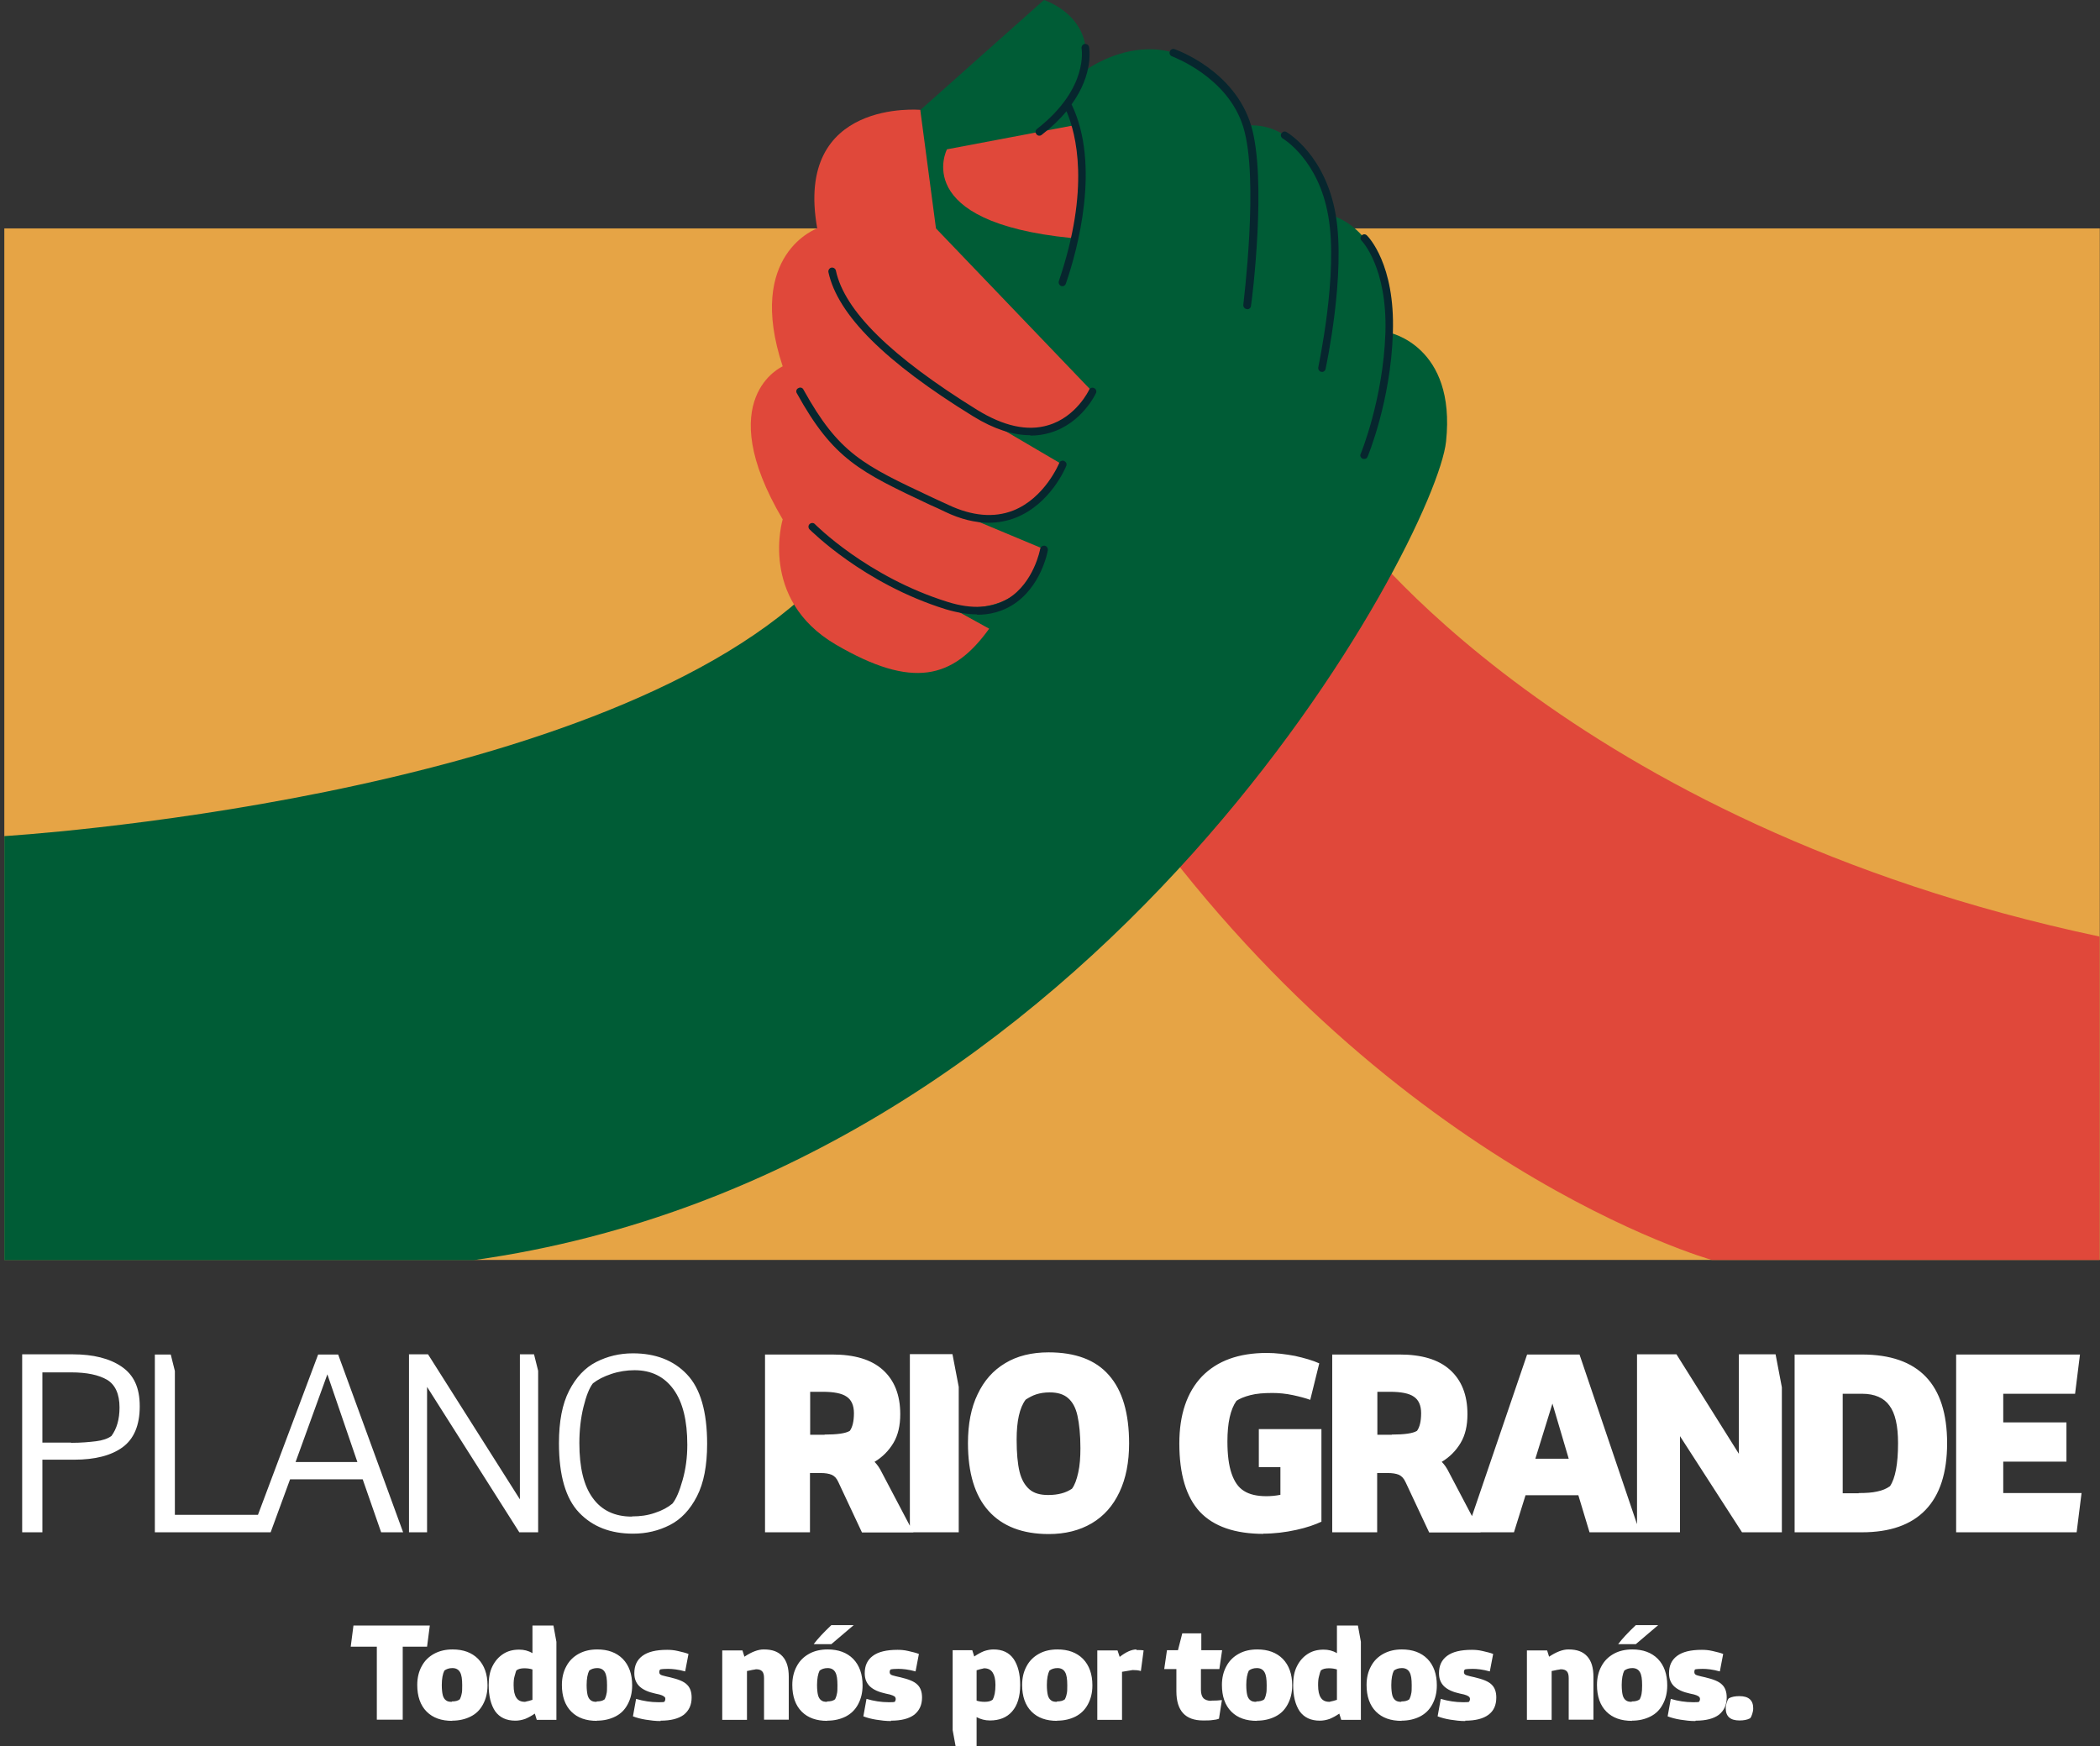
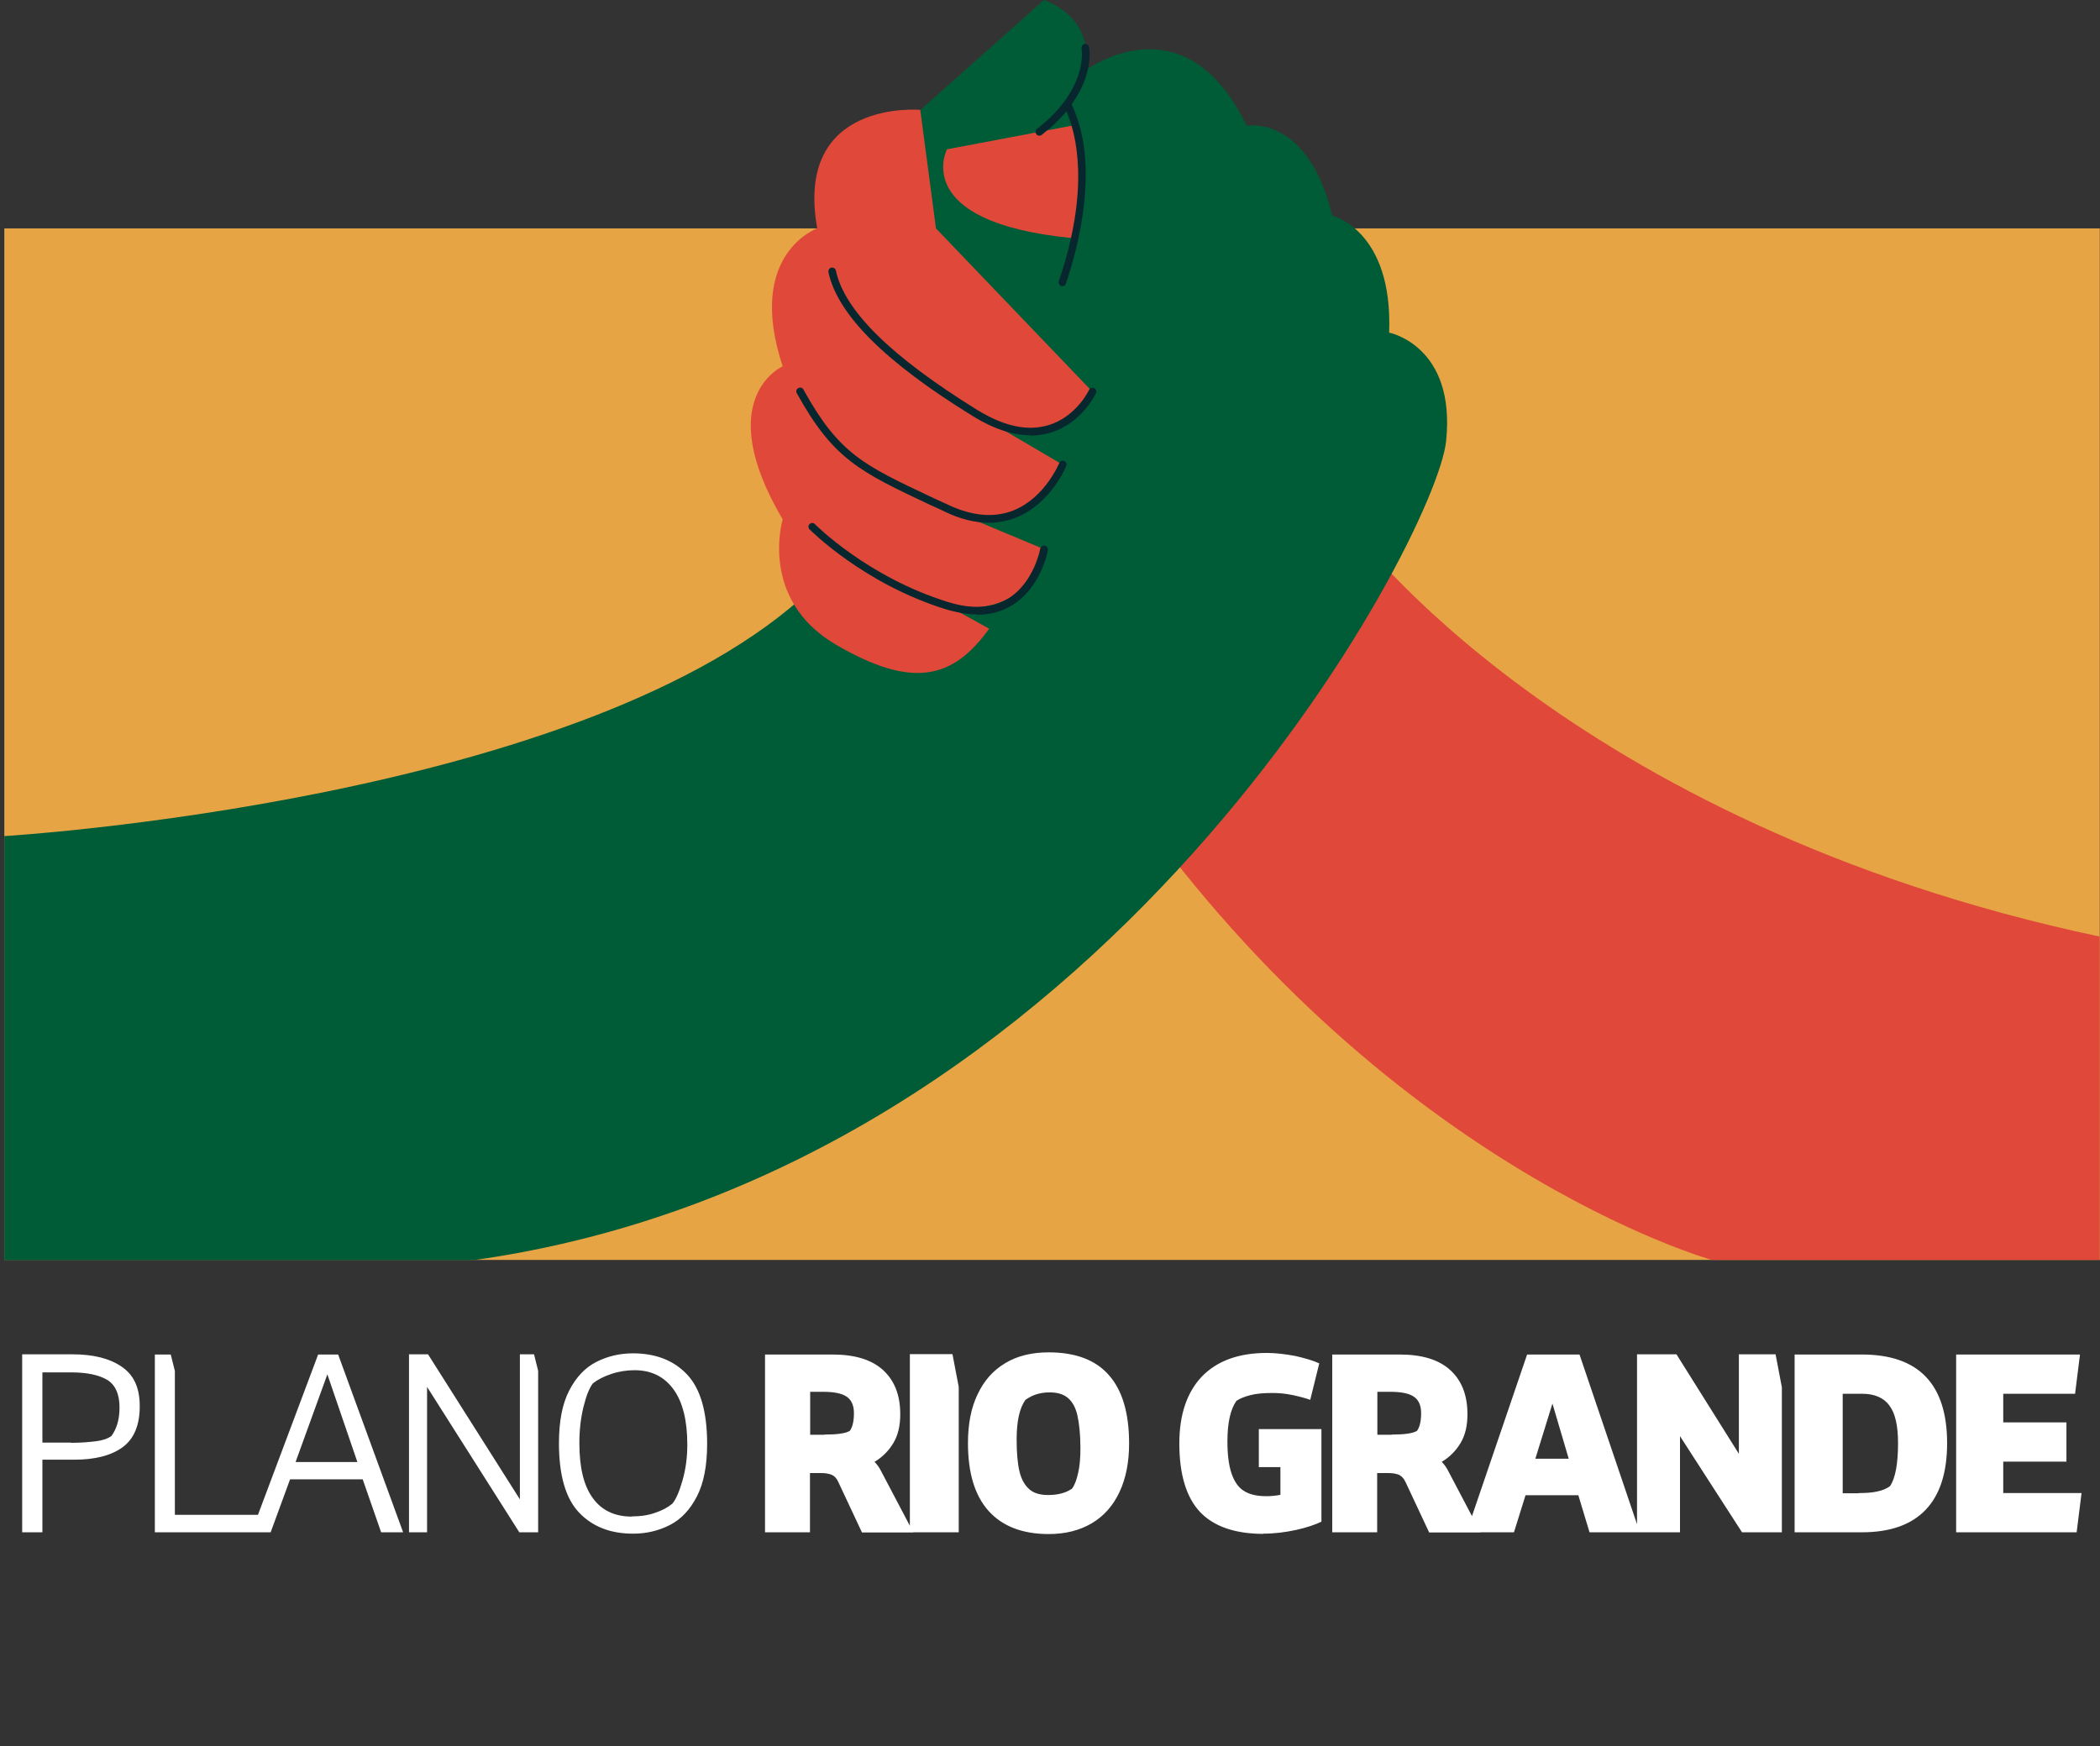
<svg xmlns="http://www.w3.org/2000/svg" id="PlanoRioGrande" x="0px" y="0px" width="107px" height="89px" viewBox="0 0 107 89">
  <rect x="0" y="0" width="107" height="89" fill="#333333" stroke="none" />
  <rect x=".22" y="11.64" width="106.77" height="52.57" fill="#e6a445" />
  <path d="M68.82,26.83s10.92,15.13,38.16,20.9v16.48h-19.76s-16.82-4.69-30.24-24.26l11.86-13.12h-.01Z" fill="#e0483a" />
  <path d="M46.9,5.6l6.29-5.6s2.7.84,2.05,3.63c0,0,5.08-3.87,8.28,2.78,0,0,3.11-.6,4.36,4.58,0,0,3.1.73,2.9,5.96,0,0,3.42.67,2.9,5.55-.51,4.87-17.41,37.21-49.54,41.72H.22v-21.61s29.87-1.79,41.17-12.64c11.3-10.85,1.75-18.22,5.52-24.35" fill="#005c36" />
-   <path d="M69.51,23.39s-.05,0-.08-.01c-.1-.05-.15-.16-.1-.25.01-.02,1.15-2.8,1.26-6.18.1-3.33-1.2-4.67-1.21-4.68-.08-.08-.08-.19,0-.27s.19-.08.27,0c.06.06,1.44,1.45,1.32,4.96-.1,3.47-1.28,6.3-1.29,6.32-.03.08-.1.11-.18.11M67.37,18.95h-.05c-.1-.02-.17-.13-.15-.23,0-.05,1.03-4.77.51-7.7-.49-2.88-2.3-3.95-2.32-3.96-.09-.06-.13-.17-.07-.26s.17-.13.26-.07c.08.05,1.99,1.18,2.51,4.23.51,3.01-.48,7.66-.52,7.85-.02.09-.1.15-.19.15M63.54,15.75h-.02c-.1-.01-.18-.11-.17-.22,0-.07.81-6.41,0-9.05-.79-2.58-3.61-3.59-3.63-3.61-.1-.03-.16-.15-.11-.25.03-.1.15-.16.25-.11.13.05,3.02,1.08,3.88,3.86.83,2.72.05,8.96,0,9.22-.01.1-.09.17-.19.17" fill="#07262e" />
  <path d="M46.9,5.6s-6.45-.59-5.26,6.04c0,0-3.66,1.29-1.76,7.03,0,0-3.66,1.6,0,7.8,0,0-1.23,4.06,2.69,6.37,3.93,2.3,5.99,1.76,7.83-.8l-2.17-1.2s3.99,1.04,4.95-2.86l-4.95-2.07s3.99,1.84,5.91-2.23l-4.46-2.62s3.98,2.4,5.97-1.11l-7.96-8.31-.8-6.04h.01Z" fill="#e0483a" />
  <path d="M49.79,31.31c-.49,0-1.03-.09-1.6-.26-4.22-1.31-6.91-4.05-6.94-4.07-.08-.08-.07-.21,0-.27.08-.08.21-.07.27,0,.02.02,2.66,2.69,6.78,3.97,1.22.38,2.25.32,3.06-.17,1.32-.81,1.64-2.52,1.64-2.54.02-.1.11-.17.23-.16.1.02.17.11.16.23-.01.08-.35,1.91-1.83,2.81-.52.32-1.12.48-1.78.48M50.39,26.64c-.71,0-1.45-.18-2.24-.56-.26-.13-.51-.24-.76-.35-3.58-1.69-4.93-2.32-6.79-5.69-.06-.09-.02-.22.08-.26.09-.06.22-.02.26.08,1.81,3.26,3.02,3.83,6.62,5.52.24.11.49.23.76.35,1.21.57,2.32.67,3.3.29,1.62-.64,2.34-2.4,2.35-2.42.03-.1.15-.15.25-.11.1.05.15.15.11.25-.03.08-.79,1.93-2.57,2.64-.43.17-.9.26-1.37.26M52.5,22.18c-.9,0-1.87-.32-2.91-.96-4.5-2.77-6.91-5.18-7.38-7.35-.02-.1.05-.21.15-.23.1-.02.21.05.23.15.44,2.05,2.81,4.38,7.2,7.1,1.35.83,2.56,1.1,3.62.78,1.43-.42,2.08-1.79,2.08-1.8.05-.1.16-.14.26-.09s.14.16.09.26c-.03.06-.72,1.53-2.32,2.01-.33.1-.67.15-1.02.15" fill="#07262e" />
  <path d="M54.59,6.41l-6.34,1.2s-1.92,3.7,6.34,4.52c0,0,1.47-3.86,0-5.72" fill="#e0483a" />
  <path d="M54.14,14.58h-.06c-.1-.03-.16-.15-.13-.25,1.61-4.74.88-7.52.39-8.66-.32.39-.73.79-1.26,1.2-.08.07-.21.06-.27-.03-.07-.08-.06-.21.03-.27,1.38-1.08,1.92-2.13,2.13-2.83.23-.75.14-1.26.14-1.27-.02-.1.05-.21.15-.23s.21.05.23.15c.01.07.25,1.35-.89,2.93,1.49,3.09.3,7.42-.29,9.13-.02.08-.1.14-.18.14" fill="#07262e" />
-   <path id="todosnos" d="M88.63,87.68c.21,0,.39-.03.54-.11.05-.05.08-.13.11-.22s.05-.19.05-.29c0-.41-.23-.62-.7-.62-.21,0-.39.03-.54.11-.05.05-.08.13-.11.22s-.05.19-.05.29c0,.41.23.62.7.62M86.4,87.69c.52,0,.91-.1,1.18-.3.26-.21.4-.49.4-.88,0-.29-.08-.51-.24-.66-.16-.16-.44-.27-.86-.37-.16-.03-.29-.07-.37-.09-.08-.02-.13-.05-.15-.08-.02-.02-.03-.06-.03-.1s.01-.09.03-.13c.08-.02.22-.03.39-.03.23,0,.52.03.88.13l.17-.89c-.15-.06-.33-.1-.54-.15s-.39-.06-.55-.06c-.56,0-.98.1-1.26.31s-.41.5-.41.88c0,.29.09.5.26.67.18.17.44.29.81.37.16.03.27.06.34.09.07.03.11.06.14.09.02.03.03.07.03.1s-.01.08-.05.14c-.06.02-.16.02-.31.02-.38,0-.76-.06-1.13-.17l-.16.89c.18.07.4.13.65.17s.5.07.76.07M82.45,83.79h.9l1.14-.97h-1.14c-.4.38-.7.7-.9.97M83.14,86.73c-.13,0-.23-.02-.3-.08-.07-.05-.13-.14-.16-.26s-.05-.3-.05-.52c0-.32.05-.57.13-.73.1-.08.24-.13.41-.13.18,0,.31.07.39.21s.11.35.11.67c0,.19-.01.34-.03.44-.02.11-.06.21-.09.27-.1.08-.23.11-.41.11M83.15,87.69c.35,0,.66-.07.94-.21s.48-.34.63-.62c.15-.27.23-.59.23-.97,0-.57-.16-1.02-.48-1.35-.32-.32-.75-.48-1.3-.48-.35,0-.67.07-.94.22-.27.15-.48.35-.63.63-.15.27-.23.59-.23.96,0,.58.16,1.04.48,1.36s.75.47,1.31.47M79.91,84.06c-.29,0-.62.13-.98.37l-.1-.32h-1.03v3.54h1.26v-2.49l.15-.03s.08-.02.14-.03c.05,0,.11-.02.17-.03.14,0,.24.03.31.1s.1.19.1.35v2.12h1.26v-2.18c0-.46-.1-.81-.32-1.05s-.52-.35-.95-.35M74.66,87.69c.52,0,.91-.1,1.18-.3s.4-.49.4-.88c0-.29-.08-.51-.24-.66-.16-.16-.44-.27-.86-.37-.16-.03-.29-.07-.37-.09-.08-.02-.13-.05-.15-.08-.02-.02-.03-.06-.03-.1s.01-.09.05-.13c.08-.02.22-.03.39-.03.23,0,.52.03.88.13l.17-.89c-.15-.06-.33-.1-.54-.15s-.39-.06-.55-.06c-.56,0-.98.1-1.26.31s-.41.5-.41.88c0,.29.09.5.26.67.18.17.44.29.81.37.16.03.27.06.34.09.07.03.11.06.14.09.02.03.03.07.03.1s-.01.08-.05.14c-.06.02-.16.02-.31.02-.38,0-.76-.06-1.13-.17l-.16.89c.18.07.4.13.65.17s.5.07.76.07M71.4,86.73c-.13,0-.23-.02-.3-.08-.07-.05-.13-.14-.16-.26s-.05-.3-.05-.52c0-.32.05-.57.13-.73.1-.08.24-.13.41-.13.18,0,.31.07.39.21s.11.35.11.67c0,.19,0,.34-.03.44-.02.11-.06.21-.09.27-.1.08-.23.11-.41.11M71.41,87.69c.35,0,.66-.07.94-.21.27-.14.48-.34.63-.62s.23-.59.23-.97c0-.57-.16-1.02-.48-1.35-.32-.32-.75-.48-1.3-.48-.35,0-.66.07-.94.22-.27.15-.48.35-.63.63-.15.27-.23.59-.23.96,0,.58.16,1.04.48,1.36s.75.47,1.31.47M67.16,85.88c0-.18.01-.33.05-.46.03-.13.06-.23.09-.29.1-.08.24-.11.41-.11.15,0,.29.02.41.06v1.55s-.09.02-.17.05c-.08.02-.15.03-.21.05-.21,0-.35-.07-.44-.21-.09-.13-.14-.34-.14-.64M69.19,82.84h-1.07v1.41c-.22-.13-.44-.18-.68-.18-.31,0-.58.07-.81.22-.23.15-.41.35-.55.63s-.19.59-.19.96c0,.56.11,1,.33,1.33.23.32.57.48,1.03.48.16,0,.33-.03.5-.09.17-.07.33-.16.49-.27l.1.32h1v-3.98s-.15-.82-.15-.82ZM64.01,86.73c-.13,0-.23-.02-.3-.08-.07-.05-.13-.14-.16-.26s-.05-.3-.05-.52c0-.32.05-.57.13-.73.1-.08.24-.13.41-.13.18,0,.31.07.39.21s.11.35.11.67c0,.19,0,.34-.03.44-.02.11-.06.21-.09.27-.1.08-.23.11-.41.11M64.04,87.69c.35,0,.66-.07.94-.21s.48-.34.63-.62.23-.59.23-.97c0-.57-.16-1.02-.48-1.35-.32-.32-.75-.48-1.3-.48-.35,0-.67.07-.94.22-.27.15-.48.35-.63.63-.15.27-.23.59-.23.96,0,.58.16,1.04.48,1.36s.75.47,1.31.47M61.71,86.68c-.17,0-.3-.05-.39-.13-.08-.09-.13-.23-.13-.43v-1.06h.94l.14-.96h-1.06v-.86h-.97l-.22.86h-.56l-.14.96h.62v1.13c0,1,.46,1.49,1.36,1.49.19,0,.35,0,.47-.02.13-.01.24-.03.34-.07l.15-.95c-.15.02-.33.03-.56.03M57.91,84.06c-.25,0-.54.13-.86.38l-.11-.33h-1.03v3.54h1.26v-2.45l.54-.09c.15,0,.29.01.42.05l.14-1.05c-.1-.02-.22-.02-.37-.02M53.85,86.73c-.13,0-.23-.02-.3-.08-.07-.05-.13-.14-.16-.26s-.05-.3-.05-.52c0-.32.05-.57.13-.73.1-.08.24-.13.41-.13.18,0,.31.07.39.21s.11.35.11.67c0,.19,0,.34-.03.44-.02.11-.06.21-.09.27-.1.08-.23.11-.41.11M53.86,87.69c.35,0,.66-.07.94-.21.27-.14.48-.34.63-.62s.23-.59.23-.97c0-.57-.16-1.02-.48-1.35-.32-.32-.75-.48-1.3-.48-.35,0-.67.07-.94.22-.27.15-.48.35-.63.63-.15.27-.23.59-.23.96,0,.58.16,1.04.48,1.36s.75.47,1.31.47M50.58,86.62c-.1.08-.24.11-.41.11-.15,0-.29-.02-.41-.06v-1.55s.09-.02.17-.05c.08-.02.15-.03.21-.05.21,0,.35.08.44.22s.14.34.14.63c0,.34-.05.59-.14.74M50.63,84.06c-.16,0-.33.03-.5.09-.17.07-.33.16-.49.27l-.1-.32h-1v4.07l.15.82h1.07v-1.48c.21.11.43.17.68.17.48,0,.86-.15,1.13-.46.27-.31.41-.75.41-1.35,0-.56-.11-.99-.33-1.32-.23-.33-.57-.49-1.03-.49M45.4,87.69c.52,0,.91-.1,1.18-.3.26-.21.4-.49.4-.88,0-.29-.08-.51-.24-.66-.16-.16-.44-.27-.86-.37-.16-.03-.29-.07-.37-.09-.08-.02-.13-.05-.15-.08-.02-.02-.03-.06-.03-.1s.01-.09.05-.13c.08-.02.22-.03.39-.03.23,0,.52.03.88.13l.17-.89c-.15-.06-.33-.1-.54-.15s-.39-.06-.55-.06c-.56,0-.98.1-1.26.31s-.41.5-.41.88c0,.29.09.5.26.67.18.17.44.29.81.37.16.03.27.06.34.09.07.03.13.06.14.09.02.03.03.07.03.1s-.01.08-.05.14c-.06.02-.16.02-.31.02-.38,0-.76-.06-1.13-.17l-.16.89c.18.07.4.13.65.17s.5.07.76.07M41.46,83.79h.9l1.14-.97h-1.14c-.4.38-.7.7-.9.97M42.14,86.73c-.13,0-.23-.02-.3-.08-.07-.05-.13-.14-.16-.26s-.05-.3-.05-.52c0-.32.05-.57.13-.73.1-.08.24-.13.41-.13.18,0,.31.07.39.21s.11.35.11.67c0,.19,0,.34-.03.44-.02.11-.06.21-.09.27-.1.08-.23.11-.41.11M42.15,87.69c.35,0,.66-.07.94-.21.27-.14.48-.34.63-.62s.23-.59.23-.97c0-.57-.16-1.02-.48-1.35-.32-.32-.75-.48-1.3-.48-.35,0-.67.07-.94.22-.27.15-.48.35-.63.63-.15.27-.23.59-.23.96,0,.58.16,1.04.48,1.36s.75.47,1.31.47M38.91,84.06c-.29,0-.62.13-.98.37l-.1-.32h-1.03v3.54h1.26v-2.49l.15-.03s.08-.02.14-.03c.05,0,.11-.02.17-.03.14,0,.24.03.31.1s.1.19.1.35v2.12h1.26v-2.18c0-.46-.1-.81-.32-1.05s-.52-.35-.95-.35M33.66,87.69c.52,0,.91-.1,1.18-.3.26-.21.4-.49.4-.88,0-.29-.08-.51-.24-.66-.16-.16-.44-.27-.86-.37-.16-.03-.29-.07-.37-.09-.08-.02-.13-.05-.15-.08-.02-.02-.03-.06-.03-.1s.01-.09.05-.13c.08-.02.22-.03.39-.03.23,0,.52.03.88.13l.17-.89c-.15-.06-.33-.1-.54-.15-.21-.05-.39-.06-.55-.06-.56,0-.98.1-1.26.31s-.41.5-.41.88c0,.29.09.5.26.67.18.17.44.29.81.37.16.03.27.06.34.09s.11.06.14.09.03.07.03.1-.01.08-.05.14c-.06.02-.16.02-.31.02-.38,0-.76-.06-1.13-.17l-.16.89c.18.07.4.13.65.17s.5.07.76.07M30.4,86.73c-.13,0-.23-.02-.3-.08-.07-.05-.13-.14-.16-.26-.03-.13-.05-.3-.05-.52,0-.32.05-.57.13-.73.1-.08.24-.13.41-.13.18,0,.31.07.39.21s.11.35.11.67c0,.19,0,.34-.03.44-.02.11-.06.21-.09.27-.1.08-.23.11-.41.11M30.41,87.69c.35,0,.66-.07.94-.21s.48-.34.63-.62.23-.59.23-.97c0-.57-.16-1.02-.48-1.35-.32-.32-.75-.48-1.3-.48-.35,0-.66.07-.94.22-.27.15-.48.35-.63.63-.15.27-.23.59-.23.96,0,.58.16,1.04.48,1.36s.75.47,1.31.47M26.17,85.88c0-.18.01-.33.05-.46s.06-.23.09-.29c.1-.08.24-.11.41-.11.15,0,.29.02.41.06v1.55s-.09.02-.17.05c-.08.02-.15.03-.21.05-.21,0-.35-.07-.44-.21-.09-.13-.14-.34-.14-.64M28.2,82.84h-1.07v1.41c-.22-.13-.44-.18-.68-.18-.31,0-.58.07-.81.22-.23.15-.41.35-.55.63s-.19.59-.19.96c0,.56.11,1,.33,1.33.23.32.57.48,1.03.48.16,0,.33-.03.5-.09.17-.07.33-.16.49-.27l.1.32h1v-3.98s-.15-.82-.15-.82ZM23.02,86.73c-.13,0-.23-.02-.3-.08-.07-.05-.13-.14-.16-.26s-.05-.3-.05-.52c0-.32.05-.57.13-.73.1-.08.24-.13.41-.13.18,0,.31.07.39.21s.11.35.11.67c0,.19,0,.34-.03.44-.02.11-.06.21-.09.27-.1.08-.23.11-.41.11M23.04,87.69c.35,0,.66-.07.94-.21s.48-.34.63-.62.23-.59.23-.97c0-.57-.16-1.02-.48-1.35-.32-.32-.75-.48-1.3-.48-.35,0-.66.07-.94.22-.27.15-.48.35-.63.63-.15.27-.23.59-.23.96,0,.58.16,1.04.48,1.36s.75.47,1.31.47M21.91,82.84h-3.9l-.14,1.08h1.33v3.72h1.32v-3.72h1.24l.14-1.08Z" fill="#fff" />
  <path id="planoriogrande" d="M99.67,69.03v9.06h6.14l.25-2h-3.99v-1.6h3.22v-2h-3.22v-1.46h3.66l.25-2h-6.32.01ZM94.71,76.1h-.82v-5.07h.99c.64,0,1.11.21,1.39.6.3.4.44,1.04.44,1.92,0,1.06-.14,1.79-.41,2.19-.18.13-.4.22-.65.27-.25.06-.57.08-.95.08M91.44,69.03v9.06h3.43c1.43,0,2.51-.38,3.24-1.14s1.1-1.89,1.1-3.4c0-3.01-1.45-4.52-4.34-4.52,0,0-3.43,0-3.43,0ZM83.41,69.03v9.06h2.19v-4.9l3.16,4.9h2.03v-7.39l-.32-1.68h-1.87v5.07l-3.18-5.07h-2.01ZM79.93,74.34h-1.7l.87-2.81s.83,2.81.83,2.81ZM80.98,78.09h2.57l-3.07-9.06h-2.67l-3.09,9.06h2.42l.59-1.89h2.69l.57,1.89h-.01ZM70.92,73.12h-.74v-2.19h.64c.57,0,.98.08,1.22.25.24.16.37.44.37.84s-.07.71-.21.9c-.21.13-.64.19-1.29.19M67.88,69.03v9.06h2.29v-3.02h.54c.24,0,.42.03.57.09.14.07.25.18.34.38l1.2,2.56h2.62l-1.61-3.06c-.11-.23-.24-.41-.37-.54.4-.24.72-.56.96-.96s.35-.89.35-1.47c0-.98-.3-1.73-.89-2.26s-1.45-.78-2.57-.78h-3.45ZM64.35,78.16c.58,0,1.14-.07,1.69-.19s.97-.27,1.29-.42v-4.72h-3.19v1.94h1.1v1.41c-.25.05-.49.07-.72.07-.48,0-.86-.09-1.14-.27-.29-.18-.49-.48-.63-.89s-.21-.95-.21-1.63c0-.94.15-1.63.46-2.07.16-.11.4-.21.71-.29s.68-.11,1.12-.11c.33,0,.67.03,1.05.11.37.08.66.16.88.24l.46-1.86c-.33-.15-.75-.27-1.24-.38-.49-.09-.97-.15-1.43-.15-1.44,0-2.53.4-3.31,1.2-.76.8-1.15,1.94-1.15,3.41,0,1.57.35,2.74,1.05,3.49.7.74,1.78,1.12,3.25,1.12M53.4,76.19c-.4,0-.72-.09-.95-.29s-.4-.49-.5-.89c-.1-.41-.15-.96-.15-1.65,0-.94.15-1.62.46-2.03.17-.11.35-.21.54-.27s.41-.1.68-.1c.4,0,.71.09.94.29s.39.49.48.9c.09.41.15.96.15,1.65,0,.47-.03.89-.11,1.24-.08.37-.18.64-.32.83-.17.11-.34.19-.54.24-.19.05-.41.08-.67.08M53.43,78.18c.84,0,1.57-.18,2.2-.55.62-.37,1.08-.89,1.41-1.59s.49-1.52.49-2.48c0-1.54-.34-2.7-1.03-3.48-.68-.78-1.71-1.16-3.07-1.16-.86,0-1.6.18-2.21.55-.62.37-1.08.89-1.41,1.59-.33.68-.49,1.52-.49,2.48,0,1.53.35,2.68,1.05,3.46.7.78,1.72,1.18,3.07,1.18M46.36,69.03v9.06h2.49v-7.41l-.32-1.67h-2.18.01ZM42.02,73.12h-.74v-2.19h.64c.57,0,.98.08,1.22.25.24.16.37.44.37.84s-.07.71-.21.9c-.21.13-.64.19-1.29.19M38.98,69.03v9.06h2.29v-3.02h.54c.24,0,.42.03.57.09.15.07.25.18.34.38l1.2,2.56h2.62l-1.61-3.06c-.11-.23-.24-.41-.37-.54.4-.24.72-.56.96-.96s.35-.89.35-1.47c0-.98-.3-1.73-.89-2.26s-1.45-.78-2.57-.78h-3.45ZM32.19,77.29c-.87,0-1.54-.32-1.99-.95-.46-.63-.68-1.56-.68-2.8,0-.65.07-1.27.21-1.84s.3-.97.48-1.2c.24-.19.55-.35.94-.48.39-.13.79-.19,1.18-.19.86,0,1.52.33,1.99.98s.7,1.59.7,2.82c0,.64-.08,1.24-.24,1.8-.16.57-.33.97-.52,1.2-.23.19-.52.35-.89.47-.37.13-.75.18-1.16.18M32.26,78.16c.68,0,1.3-.15,1.87-.44s1.03-.78,1.38-1.46.52-1.57.52-2.68c0-1.63-.34-2.82-1.03-3.54-.68-.72-1.61-1.07-2.75-1.07-.68,0-1.3.15-1.87.44s-1.03.78-1.38,1.46c-.35.68-.52,1.57-.52,2.68,0,1.63.34,2.82,1.03,3.54s1.6,1.07,2.75,1.07M20.84,69.03v9.06h.92v-7.41l4.7,7.41h.96v-8.23l-.21-.84h-.72v7.39l-4.68-7.39h-.98ZM16.68,70.04l1.53,4.47h-3.15s1.62-4.47,1.62-4.47ZM19.42,78.09h1.12l-3.31-9.06h-1.02l-3.4,9.06h.98l.99-2.7h3.7s.94,2.7.94,2.7ZM7.89,69.03v9.06h5.19l.11-.89h-4.28v-7.33l-.21-.84s-.82,0-.82,0ZM3.62,73.52h-1.46v-3.58h1.46c.81,0,1.41.13,1.84.38.41.25.63.72.63,1.41,0,.6-.14,1.08-.41,1.45-.19.14-.46.23-.79.27s-.75.08-1.26.08M1.13,69.03v9.06h1.03v-3.7h1.62c1.06,0,1.88-.21,2.46-.63s.88-1.12.88-2.09-.31-1.6-.92-2.02-1.45-.63-2.49-.63H1.13Z" fill="#fff" />
</svg>